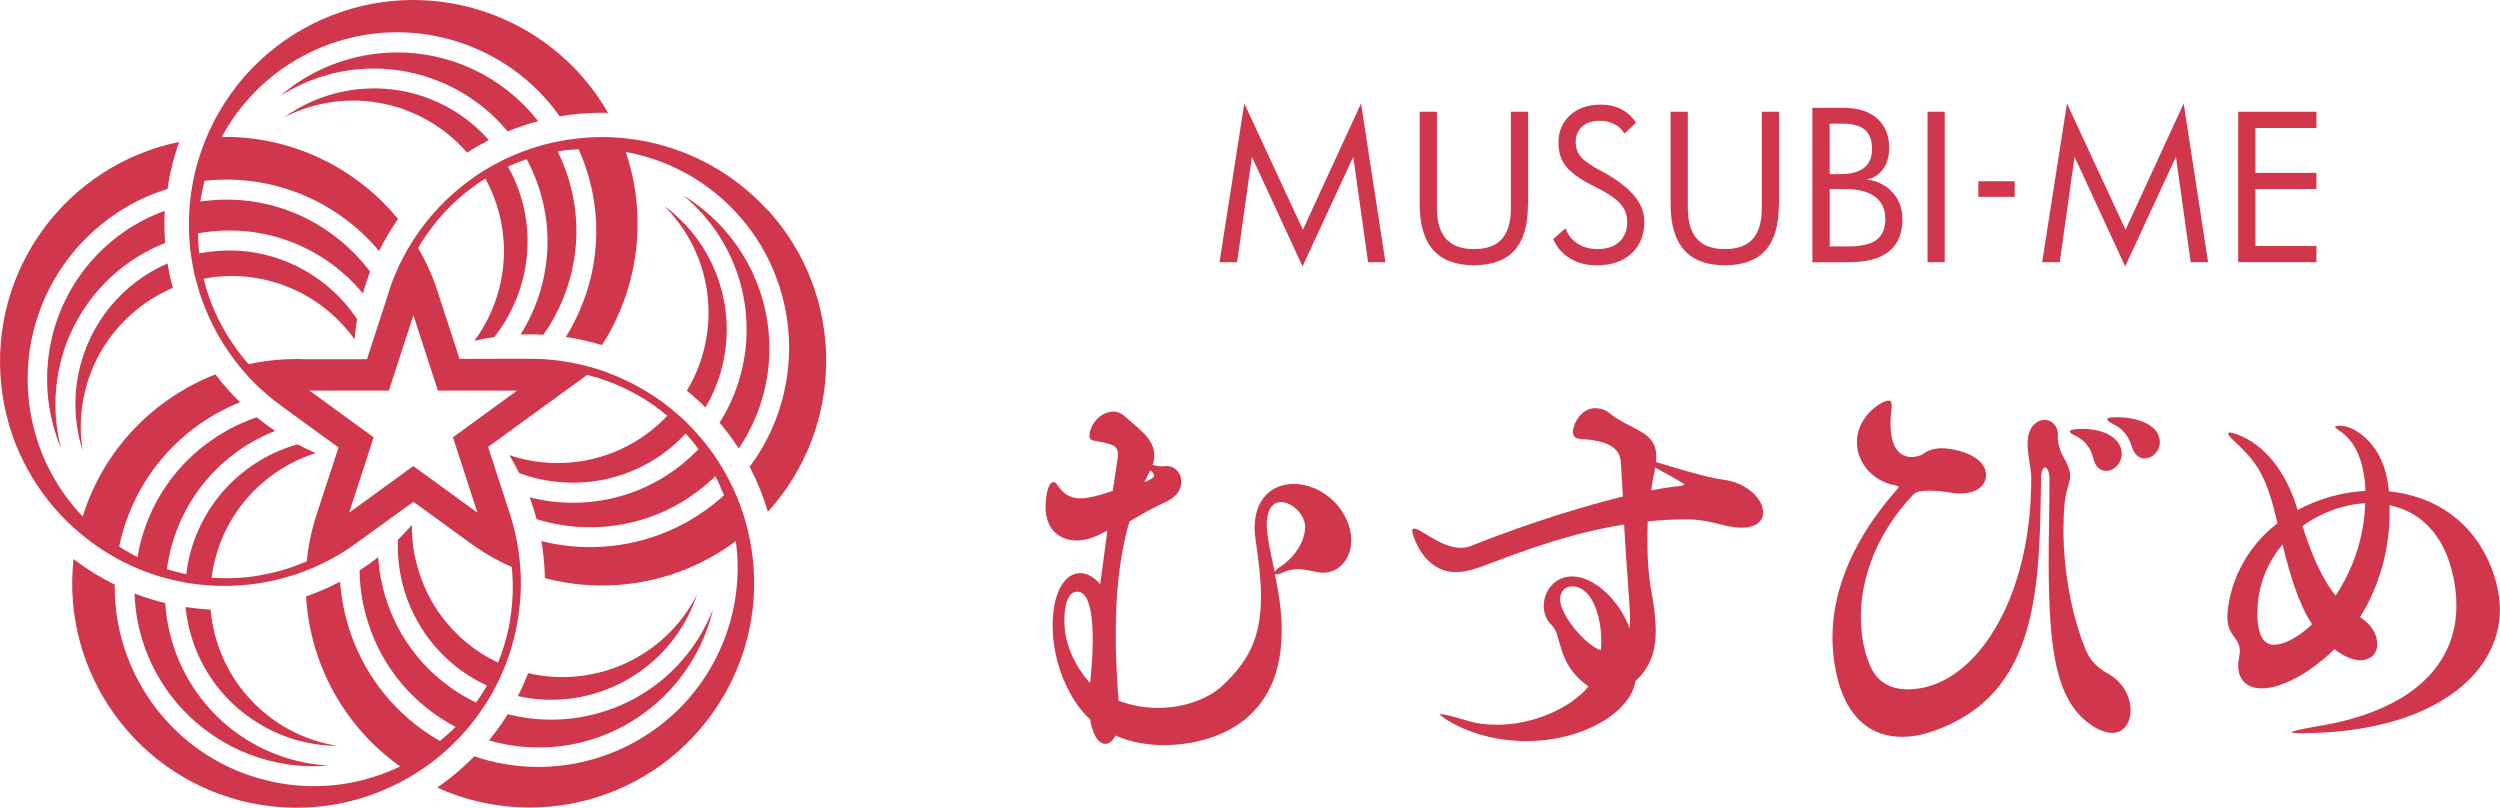
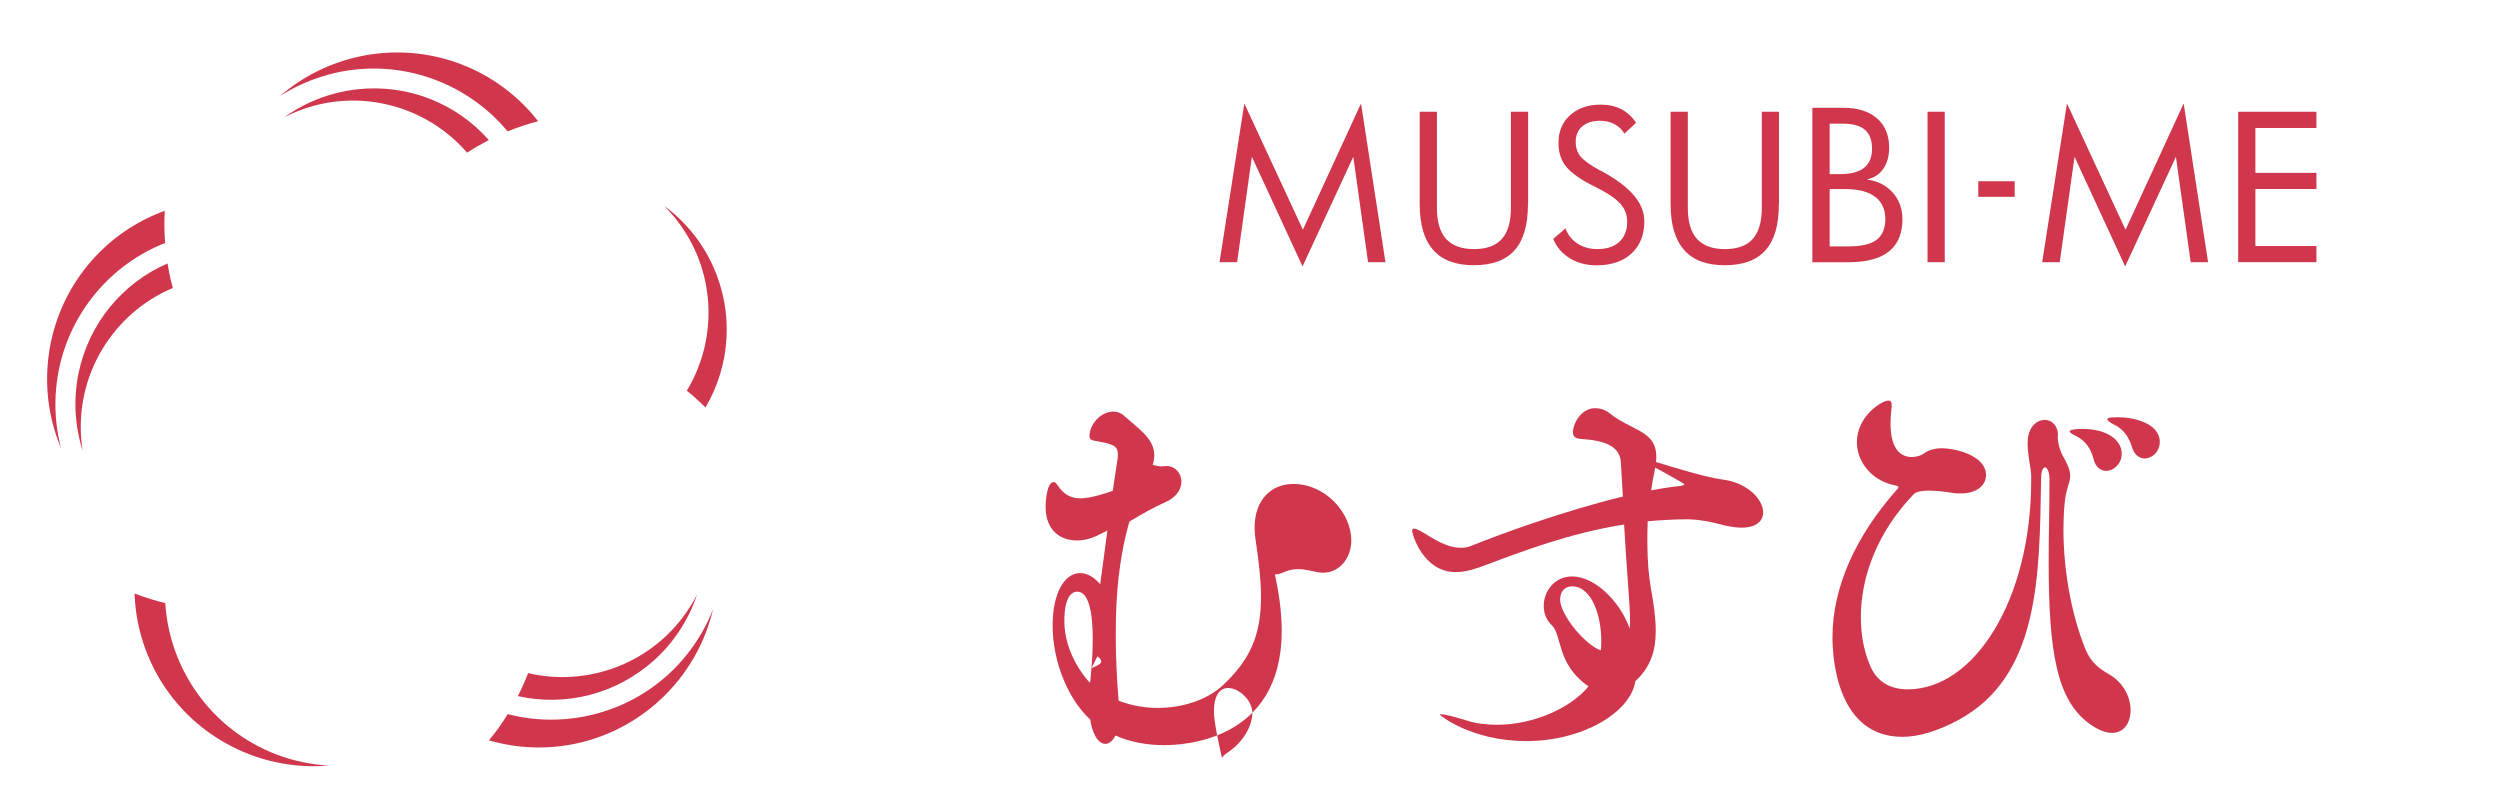
<svg xmlns="http://www.w3.org/2000/svg" id="_レイヤー_2" viewBox="0 0 277.4 89.64">
  <defs>
    <style>.cls-1{fill:#d0374c;}</style>
  </defs>
  <g id="_レイヤー_1-2">
    <g>
      <g>
        <g>
-           <path class="cls-1" d="M122.89,58.86l-1.24,.62c-.66,.31-1.42,.49-2.17,.49-1.77,0-3.46-1.07-3.46-3.73,0-.8,.18-2.75,.89-2.75,.13,0,.27,.09,.44,.35,.71,1.11,1.6,1.46,2.53,1.46,1.24,0,3.24-.71,3.59-.84l.53-3.51c.04-.18,.04-.35,.04-.53,0-1.02-.67-1.15-2.31-1.46-.53-.09-.84-.13-.84-.58,0-1.24,1.2-2.71,2.66-2.71,.44,0,.84,.18,1.11,.4,1.6,1.46,3.42,2.57,3.42,4.44,0,.35-.04,.67-.18,1.06,.4,.13,.71,.18,1.02,.18,.13,0,.31-.04,.49-.04h.04c.93,0,1.64,.8,1.64,1.73,0,.8-.49,1.69-1.73,2.26-1.24,.53-2.62,1.33-4.04,2.17-1.15,3.99-1.51,8.16-1.51,12.16v1.38c0,1.11,.13,4.3,.31,6.34,1.38,.53,2.88,.8,4.35,.8,2.75,0,5.41-.89,7.1-2.4,3.11-2.88,4.35-5.59,4.35-9.94,0-1.73-.22-3.77-.58-6.17-.09-.53-.13-1.02-.13-1.46,0-3.24,1.95-4.88,4.3-4.88,3.59,0,6.43,3.24,6.43,6.26,0,2.04-1.38,3.59-3.11,3.59-.84,0-1.73-.4-2.79-.4-.49,0-1.02,.09-1.64,.36-.4,.18-.66,.22-.8,.22h-.13c.4,1.91,.75,4.08,.75,6.26,0,12.33-11.09,12.69-13.04,12.69-1.82,0-3.73-.31-5.41-1.07-.27,.58-.71,.93-1.11,.93-.98,0-1.55-1.6-1.69-2.71-2.35-2.13-4.17-6.26-4.17-10.43,0-3.55,1.29-5.81,3.06-5.81,.75,0,1.51,.4,2.22,1.24l.8-5.99Zm-1.77,15.26v-.04c.09-1.2,.13-2.22,.13-3.06,0-4.3-.84-5.37-1.73-5.37-.49,0-1.42,.4-1.42,3.28,0,3.55,2.31,6.3,2.84,6.83,0-.04,.04-.09,.04-.18l.13-1.46Zm5.86-20.63c.4-.13,.71-.31,.89-.44,.04-.04,.18-.13,.18-.27s-.09-.36-.4-.58c-.04,.04-.09,.09-.09,.13l-.58,1.15Zm15.13,9.36c1.73-1.15,2.71-2.97,2.71-4.39,0-1.33-1.42-2.75-2.71-2.75-.84,0-1.55,.75-1.55,2.57,0,1.11,.44,3.19,.89,5.19,.09-.18,.31-.4,.66-.62Z" />
+           <path class="cls-1" d="M122.89,58.86l-1.24,.62c-.66,.31-1.42,.49-2.17,.49-1.77,0-3.46-1.07-3.46-3.73,0-.8,.18-2.75,.89-2.75,.13,0,.27,.09,.44,.35,.71,1.11,1.6,1.46,2.53,1.46,1.24,0,3.24-.71,3.59-.84l.53-3.51c.04-.18,.04-.35,.04-.53,0-1.02-.67-1.15-2.31-1.46-.53-.09-.84-.13-.84-.58,0-1.24,1.2-2.71,2.66-2.71,.44,0,.84,.18,1.11,.4,1.6,1.46,3.42,2.57,3.42,4.44,0,.35-.04,.67-.18,1.06,.4,.13,.71,.18,1.02,.18,.13,0,.31-.04,.49-.04h.04c.93,0,1.64,.8,1.64,1.73,0,.8-.49,1.69-1.73,2.26-1.24,.53-2.62,1.33-4.04,2.17-1.15,3.99-1.51,8.16-1.51,12.16v1.38c0,1.11,.13,4.3,.31,6.34,1.38,.53,2.88,.8,4.35,.8,2.75,0,5.41-.89,7.1-2.4,3.11-2.88,4.35-5.59,4.35-9.94,0-1.73-.22-3.77-.58-6.17-.09-.53-.13-1.02-.13-1.46,0-3.24,1.95-4.88,4.3-4.88,3.59,0,6.43,3.24,6.43,6.26,0,2.04-1.38,3.59-3.11,3.59-.84,0-1.73-.4-2.79-.4-.49,0-1.02,.09-1.64,.36-.4,.18-.66,.22-.8,.22h-.13c.4,1.91,.75,4.08,.75,6.26,0,12.33-11.09,12.69-13.04,12.69-1.82,0-3.73-.31-5.41-1.07-.27,.58-.71,.93-1.11,.93-.98,0-1.55-1.6-1.69-2.71-2.35-2.13-4.17-6.26-4.17-10.43,0-3.55,1.29-5.81,3.06-5.81,.75,0,1.51,.4,2.22,1.24l.8-5.99Zm-1.77,15.26v-.04c.09-1.2,.13-2.22,.13-3.06,0-4.3-.84-5.37-1.73-5.37-.49,0-1.42,.4-1.42,3.28,0,3.55,2.31,6.3,2.84,6.83,0-.04,.04-.09,.04-.18l.13-1.46Zc.4-.13,.71-.31,.89-.44,.04-.04,.18-.13,.18-.27s-.09-.36-.4-.58c-.04,.04-.09,.09-.09,.13l-.58,1.15Zm15.13,9.36c1.73-1.15,2.71-2.97,2.71-4.39,0-1.33-1.42-2.75-2.71-2.75-.84,0-1.55,.75-1.55,2.57,0,1.11,.44,3.19,.89,5.19,.09-.18,.31-.4,.66-.62Z" />
          <path class="cls-1" d="M179.85,51.27c-.13-1.73-1.69-2.4-4.48-2.57-.44-.04-.84-.18-.84-.75,0-.84,.84-2.66,2.48-2.66,.53,0,1.11,.18,1.55,.53,2.53,2.04,5.23,1.91,5.23,4.92,0,.18-.04,.36-.04,.53,1.95,.58,5.46,1.69,7.45,1.95,2.75,.36,4.44,2.22,4.44,3.64,0,.93-.75,1.69-2.39,1.69-.53,0-1.11-.09-1.77-.22-.53-.13-2.35-.67-4.13-.71-1.55,0-3.02,.09-4.52,.22-.04,.8-.04,1.55-.04,2.26,0,2.22,.18,3.99,.4,5.23,.31,1.69,.53,3.24,.53,4.66,0,2.17-.53,3.99-2.26,5.59-.53,3.5-5.9,6.65-12.07,6.65s-9.63-2.88-9.63-2.93,.09-.04,.18-.04c.4,0,1.42,.27,2.75,.67,1.11,.36,2.26,.49,3.41,.49,4.13,0,8.25-1.91,10.16-4.26-3.59-2.48-2.88-5.63-4.08-6.79-.62-.58-.89-1.38-.89-2.13,0-1.64,1.2-3.28,3.15-3.28,2.44,0,5.24,2.62,6.39,5.77,.04-.31,.04-.62,.04-.98,0-1.02-.13-2.31-.22-3.9-.18-2.31-.31-4.48-.44-6.65-5.94,.93-11.31,2.97-15.31,4.48-1.07,.4-2.22,.8-3.37,.8-3.64,0-4.84-4.21-4.84-4.61,0-.13,.09-.22,.22-.22,.27,0,.89,.36,1.6,.8,1.15,.71,2.35,1.33,3.55,1.33,.4,0,.8-.04,1.2-.22,3.19-1.29,10.34-3.9,16.81-5.46l-.22-3.82Zm-2.17,19.87c0-2.84-1.07-6.08-3.24-6.08-.8,0-1.33,.58-1.33,1.46,0,1.73,2.88,5.15,4.52,5.63,.04-.31,.04-.67,.04-1.02Zm5.94-18.99c-.18,.8-.31,1.51-.4,2.26,1.15-.22,2.26-.4,3.28-.49,.13-.04,.4-.09,.4-.18s-3.06-1.77-3.24-1.86c-.04,.09-.04,.18-.04,.27Z" />
          <path class="cls-1" d="M228.33,48.3v.13c0,1.15,.49,2.09,.89,2.75,.36,.71,.49,1.2,.49,1.6,0,.84-.49,1.46-.62,3.11-.09,.93-.13,1.86-.13,2.84,0,4.57,.89,9.54,2.48,13.4,.62,1.46,1.6,2.13,2.62,2.71,1.6,.93,2.35,2.57,2.35,3.95s-.71,2.53-2.04,2.53c-.71,0-1.6-.31-2.66-1.11-3.5-2.66-4.39-7.94-4.39-17.83,0-3.11,.09-6.3,.09-9.23,0-.8-.27-1.29-.49-1.29s-.44,.4-.44,1.24c-.18,10.96-.18,22-9.27,26.84-2.26,1.2-4.35,1.82-6.12,1.82-7.14,0-7.76-8.47-7.76-11.05,0-5.59,2.62-11.27,7.1-16.33,.13-.13,.22-.22,.22-.31,0-.13-.18-.18-.4-.22-2.53-.49-4.21-2.57-4.21-4.79,0-2.84,2.71-4.61,3.51-4.61,.27,0,.35,.18,.35,.49v.18c-.09,.71-.13,1.33-.13,1.86,0,3.06,1.29,3.73,2.35,3.73,.62,0,1.11-.22,1.29-.35,.58-.44,1.29-.62,2.04-.62,1.6,0,4.92,.84,4.92,2.97,0,1.11-.98,2.04-2.79,2.04-.27,0-.53,0-.8-.04-.58-.09-1.77-.27-2.75-.27-.75,0-1.38,.09-1.69,.4-4.04,4.21-5.86,9.18-5.86,13.62,0,1.91,.31,3.68,.98,5.28,.75,1.95,2.35,2.75,4.21,2.75,7.41,0,13.71-9.94,13.71-23.2v-.58c-.04-.8-.4-2.31-.4-3.5,0-1.95,1.11-2.62,1.91-2.62,.75,0,1.46,.62,1.46,1.69v.04Zm3.95,2.57c-.27-1.11-.93-2-1.91-2.48-.49-.22-.71-.4-.71-.53,0-.22,.93-.27,1.42-.27,2.71,0,4.35,1.24,4.35,2.75,0,1.11-.89,1.91-1.73,1.91-.58,0-1.2-.4-1.42-1.38Zm4.26-1.33c-.35-1.15-1.02-2-2-2.44-.49-.27-.71-.44-.71-.58,0-.18,.4-.22,1.11-.22h.18c1.64,0,4.53,.67,4.53,2.75,0,1.06-.84,1.82-1.69,1.82-.58,0-1.15-.4-1.42-1.33Z" />
-           <path class="cls-1" d="M265.06,54.51c9.81,1.07,12.33,9.45,12.33,13.09,0,7.5-7.94,13.75-22.05,13.75-.71,0-1.06-.04-1.06-.09,0-.13,1.02-.35,2.84-.67,10.69-1.73,15.44-6.97,15.44-13.35,0-3.86-1.51-9.94-7.41-11.18v.84c0,4.13-1.15,8.16-3.28,11.58,1.38,.89,1.91,2.04,1.91,2.97,0,1.51-1.29,1.82-1.86,1.82-.89,0-1.95-.49-2.88-1.24-2.79,2.71-5.9,4.35-8.07,4.35-1.64,0-2.62-.93-2.62-2.53,0-.27,.04-.53,.09-.84s.09-.53,.09-.75c0-1.6-1.38-1.6-1.38-3.82,0-.75,.27-6.26,5.55-10.38l-.09-.44c-1.06-4.39-1.95-6.12-4.44-8.43-.53-.49-.93-.89-.93-1.07,0-.09,.09-.13,.18-.13,.22,0,5.19,.89,7.5,8.52v.09c2.31-1.24,4.92-2,7.54-2.13,0-.53-.04-1.07-.13-1.6-.31-2.13-1.15-4.08-2.79-5.1-.31-.22-.44-.36-.44-.4,0-.09,.18-.13,.62-.13,1.38,0,4.35,1.73,5.15,5.86l.22,1.42Zm-14.59,13.53c0,3.33,1.33,3.5,1.82,3.5,1.69,0,3.59-1.64,4.26-2.26-1.6-2.48-2.44-5.5-3.28-8.87-1.69,2.04-2.79,4.61-2.79,7.63Zm5.01-9.67c.93,2.84,2,5.63,3.68,7.72,1.86-2.79,3.19-6.43,3.28-10.25-2.39,.13-4.88,1.02-6.96,2.53Z" />
        </g>
        <g>
          <path class="cls-1" d="M153.73,29.09h-1.93l-1.64-11.69-5.63,12.16-5.62-12.16-1.64,11.69h-1.95l2.75-17.61,6.5,14.01,6.45-14.01,2.71,17.61Z" />
          <path class="cls-1" d="M169.54,22.68c0,2.29-.49,3.98-1.48,5.09-.99,1.11-2.5,1.66-4.52,1.66s-3.51-.56-4.51-1.69-1.5-2.81-1.5-5.07V12.4h1.91v10.67c0,1.54,.34,2.69,1.02,3.44,.68,.75,1.71,1.13,3.09,1.13s2.42-.37,3.09-1.12c.67-.75,1.01-1.9,1.01-3.45V12.4h1.91v10.28Z" />
          <path class="cls-1" d="M182.46,24.52c0,1.52-.47,2.72-1.42,3.6-.95,.88-2.24,1.32-3.88,1.32-1.13,0-2.12-.26-2.97-.78-.85-.52-1.46-1.23-1.85-2.15l1.37-1.17c.26,.72,.7,1.28,1.34,1.69,.63,.41,1.36,.61,2.19,.61,1.04,0,1.85-.27,2.43-.8,.59-.53,.88-1.28,.88-2.25,0-.78-.27-1.47-.82-2.05-.54-.58-1.46-1.18-2.74-1.81-1.52-.75-2.57-1.48-3.17-2.19-.6-.71-.89-1.61-.89-2.7,0-1.27,.43-2.29,1.29-3.06,.86-.78,1.99-1.17,3.41-1.17,.86,0,1.61,.17,2.26,.5,.65,.34,1.2,.84,1.65,1.51l-1.3,1.21c-.25-.45-.62-.8-1.09-1.05-.48-.25-1.02-.38-1.61-.38-.84,0-1.49,.21-1.98,.63-.48,.42-.72,.99-.72,1.71,0,.65,.18,1.2,.55,1.64s1.09,.96,2.17,1.54l.1,.04c3.2,1.72,4.79,3.56,4.79,5.54Z" />
          <path class="cls-1" d="M197.38,22.68c0,2.29-.49,3.98-1.48,5.09-.99,1.11-2.49,1.66-4.52,1.66s-3.51-.56-4.51-1.69-1.5-2.81-1.5-5.07V12.4h1.91v10.67c0,1.54,.34,2.69,1.02,3.44,.68,.75,1.71,1.13,3.09,1.13s2.42-.37,3.09-1.12c.67-.75,1.01-1.9,1.01-3.45V12.4h1.91v10.28Z" />
          <path class="cls-1" d="M211.1,24.26c0,1.63-.5,2.84-1.5,3.64-1,.8-2.51,1.2-4.55,1.2h-3.95V11.96h3.45c1.59,0,2.83,.39,3.73,1.18,.89,.78,1.34,1.86,1.34,3.23,0,.95-.22,1.74-.65,2.36-.43,.62-1.04,1.02-1.83,1.19,1.18,.15,2.14,.63,2.86,1.43s1.09,1.78,1.09,2.91Zm-3.38-7.73c0-.97-.26-1.68-.79-2.13-.52-.45-1.35-.68-2.46-.68h-1.45v5.6h1.15c1.18,0,2.07-.23,2.66-.69,.59-.46,.89-1.16,.89-2.1Zm1.47,7.73c0-1.05-.38-1.86-1.14-2.43-.76-.57-1.86-.85-3.29-.85h-1.74v6.36h2.11c1.44,0,2.48-.25,3.12-.75,.64-.5,.95-1.28,.95-2.34Z" />
          <path class="cls-1" d="M215.79,29.09h-1.91V12.4h1.91V29.09Z" />
          <path class="cls-1" d="M223.55,21.84h-4.04v-1.73h4.04v1.73Z" />
          <path class="cls-1" d="M245.01,29.09h-1.93l-1.64-11.69-5.63,12.16-5.62-12.16-1.64,11.69h-1.95l2.75-17.61,6.5,14.01,6.45-14.01,2.71,17.61Z" />
          <path class="cls-1" d="M257.03,29.09h-8.68V12.4h8.68v1.8h-6.77v4.98h6.77v1.79h-6.77v6.33h6.77v1.8Z" />
        </g>
      </g>
      <g>
-         <path class="cls-1" d="M83.61,30.5c-.85-1.9-2-3.65-3.41-5.2-1.32-1.45-2.81-2.66-4.4-3.63,.71,.59,1.4,1.24,2.04,1.95,1.4,1.54,2.5,3.24,3.31,5.04,2.65,5.88,2.17,12.77-1.31,18.24,.77,.91,1.49,1.87,2.13,2.87,3.79-5.62,4.52-12.88,1.64-19.27Z" />
        <path class="cls-1" d="M78.28,45.21c2.76-4.68,3.17-10.49,.85-15.65-.73-1.63-1.72-3.13-2.93-4.46-.77-.85-1.61-1.61-2.51-2.26,.2,.2,.39,.4,.58,.61,5.1,5.61,5.67,13.74,1.94,19.9,.73,.59,1.42,1.21,2.07,1.87Z" />
-         <path class="cls-1" d="M85.23,23.38c-3.68-4.05-8.39-6.61-13.36-7.65-.75-.16-1.52-.28-2.28-.36-.25-.03-.51-.06-.77-.08-1.73-.14-3.48-.1-5.2,.13-.66,.08-1.32,.19-1.97,.33-.11,.02-.22,.04-.33,.07-1.14,.26-2.26,.59-3.37,1.02-.66,.25-1.32,.53-1.97,.84-.03,.01-.06,.03-.09,.04-.83,.42-1.66,.87-2.46,1.38-1.17,.75-2.3,1.61-3.36,2.57-.92,.83-1.76,1.72-2.52,2.65-.4,.48-.77,.97-1.13,1.48-.2,.28-.39,.56-.57,.84-.77,1.2-1.43,2.45-1.97,3.74-.18,.41-.34,.82-.49,1.24l-.44,1.37-2.23,6.87h-6.74c-.73-.03-1.46-.03-2.18,0-1.43,.06-2.83,.25-4.21,.55-.16-.18-.32-.36-.47-.55-.47-.56-.92-1.16-1.33-1.78-.48-.7-.92-1.44-1.32-2.21-.19-.36-.38-.73-.55-1.11-.57-1.26-1.01-2.54-1.32-3.83,.42-.09,.85-.15,1.28-.2,6.24-.68,12.05,2.16,15.46,6.92,.06-.75,.16-1.5,.28-2.24-3.41-5.13-9.51-8.23-16.04-7.51-.49,.05-.99,.13-1.47,.22-.09-.74-.13-1.49-.14-2.23,.45-.08,.9-.15,1.37-.2,6.68-.73,12.94,2.05,16.92,6.87,.23-.82,.5-1.63,.8-2.42-.99-1.33-2.16-2.54-3.5-3.61-4.14-3.33-9.33-4.84-14.61-4.26-.25,.03-.49,.06-.73,.09,.12-.77,.28-1.54,.47-2.3h.02c7.63-.83,14.77,2.32,19.35,7.79,.61-1.23,1.32-2.42,2.11-3.55-4.67-5.69-11.79-9.21-19.55-9.11,.49-.92,1.06-1.82,1.68-2.66,2.18-2.95,5.12-5.39,8.7-7,2.18-.98,4.43-1.57,6.68-1.82,.8-.09,1.59-.13,2.38-.13,7.06,0,13.86,3.41,18.04,9.33,1.54-.27,3.12-.4,4.71-.4,.22,0,.44,0,.66,.01C61.17,1.52,47.42-3.11,35.63,2.2c-4.98,2.25-8.87,5.93-11.38,10.34-.39,.67-.74,1.35-1.06,2.06-.1,.23-.2,.47-.3,.71-.67,1.6-1.18,3.27-1.5,4.98-.13,.66-.22,1.33-.29,2-.01,.11-.03,.21-.03,.32-.11,1.16-.14,2.34-.08,3.52,.03,.71,.09,1.42,.2,2.14,0,.03,0,.06,.01,.08,.13,.92,.31,1.85,.55,2.77,.35,1.35,.82,2.69,1.41,4,.51,1.13,1.09,2.21,1.75,3.23,.34,.52,.69,1.03,1.06,1.52,.2,.27,.4,.54,.62,.8,.9,1.11,1.88,2.12,2.94,3.03,.56,.48,1.13,.94,1.73,1.37l6.3,4.58-2.18,6.68-.5,1.54v.03c-.42,1.45-.7,2.91-.84,4.38-.23,.1-.45,.2-.68,.28-.68,.28-1.37,.52-2.08,.72h0c-.82,.23-1.66,.42-2.52,.57-.4,.07-.81,.14-1.22,.18-1.37,.15-2.73,.17-4.06,.07,.05-.42,.12-.85,.21-1.27,1.28-6.14,5.77-10.79,11.36-12.56-.69-.29-1.37-.61-2.02-.97-5.94,1.66-10.78,6.5-12.12,12.95-.1,.49-.18,.97-.23,1.46-.18-.04-.37-.08-.55-.12-.54-.13-1.08-.27-1.61-.44,.06-.45,.14-.9,.23-1.35,1.37-6.59,5.95-11.69,11.78-13.99-.71-.47-1.38-.97-2.04-1.51-1.58,.54-3.11,1.28-4.54,2.22-4.44,2.91-7.48,7.37-8.56,12.57-.05,.24-.09,.48-.13,.72-.18-.09-.35-.18-.52-.27-.52-.28-1.02-.58-1.51-.9h0c1.56-7.53,6.78-13.35,13.41-16.01-.98-.95-1.9-1.99-2.73-3.09-6.87,2.68-12.43,8.35-14.73,15.77-.72-.75-1.39-1.56-2-2.42-2.14-2.98-3.55-6.53-3.98-10.43-.26-2.37-.13-4.7,.33-6.91,.95-4.56,3.32-8.66,6.67-11.74,2.36-2.18,5.2-3.86,8.39-4.84,.25-1.76,.68-3.51,1.29-5.22C7.4,18.31-1.25,29.95,.15,42.82c.59,5.43,2.9,10.27,6.32,14.03,.35,.38,.7,.75,1.07,1.11,.37,.35,.75,.7,1.14,1.03,1.31,1.13,2.74,2.12,4.27,2.97,.42,.23,.83,.44,1.26,.64,.28,.14,.56,.27,.84,.39,1.08,.47,2.18,.85,3.33,1.16,.51,.14,1.02,.26,1.54,.36,.22,.05,.43,.09,.65,.13,.92,.16,1.86,.27,2.81,.33,1.39,.08,2.81,.05,4.24-.11,1.24-.13,2.45-.36,3.62-.66,.59-.16,1.18-.34,1.76-.53,.32-.11,.64-.23,.96-.35,1.33-.52,2.59-1.14,3.79-1.86,.63-.38,1.24-.79,1.83-1.22h0s6.29-4.56,6.29-4.56l5.94,4.31h0c1.56,1.18,3.24,2.16,4.98,2.92,.03,.25,.05,.5,.06,.75,.05,.72,.06,1.45,.04,2.18-.03,.85-.11,1.72-.24,2.58-.05,.4-.11,.82-.2,1.22-.28,1.35-.68,2.64-1.18,3.88-.39-.18-.77-.38-1.14-.59-5.45-3.11-8.47-8.82-8.43-14.68-.5,.58-1.01,1.12-1.55,1.64-.24,6.15,2.86,12.24,8.57,15.5,.43,.25,.87,.47,1.31,.68-.37,.65-.77,1.28-1.2,1.88-.41-.2-.81-.4-1.21-.63-5.83-3.33-9.26-9.26-9.66-15.51-.66,.53-1.35,1.02-2.06,1.48,.02,1.66,.25,3.34,.7,4.98,1.39,5.12,4.7,9.39,9.31,12.03,.21,.12,.43,.24,.64,.35-.55,.56-1.13,1.08-1.73,1.57,0,0,0,0,0,0-6.66-3.81-10.59-10.56-11.08-17.68-1.21,.64-2.47,1.18-3.78,1.64,.43,7.35,4.12,14.38,10.44,18.86-.94,.46-1.92,.84-2.92,1.16-3.5,1.11-7.32,1.37-11.16,.56-2.33-.49-4.5-1.32-6.47-2.45-6.8-3.9-11.12-11.21-11.12-19.16v-.28c-1.62-.8-3.15-1.75-4.57-2.84-1.39,12.6,7.01,24.43,19.67,27.07,5.35,1.11,10.66,.42,15.29-1.68,.94-.42,1.85-.9,2.73-1.44,1.49-.9,2.88-1.96,4.14-3.16,.57-.54,1.11-1.09,1.62-1.68,.78-.88,1.49-1.82,2.13-2.81,.42-.62,.8-1.26,1.14-1.92,.44-.82,.84-1.68,1.18-2.56,.51-1.3,.92-2.65,1.21-4.06,.25-1.23,.41-2.45,.48-3.66,.04-.61,.06-1.21,.04-1.82,0-.35-.01-.7-.04-1.04-.08-1.42-.28-2.82-.6-4.19-.15-.66-.34-1.32-.54-1.96l-.08-.24-2.37-7.29,6.48-4.71,4.53-3.29c.71,.18,1.41,.4,2.11,.65,.8,.28,1.58,.63,2.35,1.01,.37,.18,.74,.36,1.1,.57,1.2,.68,2.3,1.46,3.31,2.31-.28,.31-.59,.61-.91,.9-4.66,4.23-11.05,5.34-16.61,3.47,.39,.65,.75,1.32,1.09,1.99,5.79,2.14,12.55,1.08,17.43-3.35,.37-.34,.72-.68,1.04-1.04,.51,.55,.98,1.13,1.42,1.72-.3,.33-.63,.65-.97,.96-4.98,4.53-11.69,5.95-17.76,4.4,.3,.79,.56,1.6,.77,2.42,1.59,.5,3.26,.8,4.98,.88,5.31,.25,10.39-1.57,14.32-5.14,.18-.16,.36-.33,.53-.51,.37,.7,.68,1.4,.97,2.13h-.01c-5.69,5.17-13.32,6.82-20.26,5.08,.23,1.35,.37,2.72,.39,4.11,7.13,1.87,14.96,.54,21.19-4.11,.14,1.04,.21,2.09,.2,3.14-.03,3.67-.97,7.38-2.92,10.79-1.18,2.07-2.65,3.88-4.33,5.39-4.1,3.72-9.43,5.74-14.87,5.74-2.38,0-4.79-.39-7.11-1.18-1.25,1.29-2.62,2.45-4.1,3.47,11.57,5.25,25.44,.92,31.87-10.33,2.72-4.75,3.7-10.02,3.14-15.06-.09-.77-.2-1.52-.36-2.28-.05-.25-.11-.5-.16-.75-.4-1.69-.97-3.34-1.72-4.91-.25-.52-.51-1.04-.8-1.56-.09-.17-.2-.34-.3-.51-.59-1.01-1.26-1.98-2.01-2.9-.44-.56-.91-1.09-1.42-1.61-.02-.03-.04-.04-.06-.07-.65-.68-1.34-1.32-2.07-1.92-1.07-.89-2.23-1.69-3.48-2.4-1.08-.61-2.18-1.14-3.3-1.58-.57-.23-1.15-.43-1.73-.61-.33-.1-.66-.2-1-.28-1.37-.36-2.77-.6-4.16-.72-.44-.04-.89-.07-1.33-.08-.53-.03-8.64,0-8.64,0l-2.21-6.79-.44-1.34-.04-.11c-.51-1.43-1.16-2.78-1.9-4.07,.12-.21,.25-.42,.38-.63,.39-.63,.82-1.23,1.28-1.82,.51-.67,1.08-1.32,1.69-1.94,.28-.29,.58-.58,.88-.87,1.02-.92,2.1-1.74,3.23-2.43,.21,.38,.4,.77,.58,1.16,2.57,5.72,1.68,12.12-1.8,16.83,.73-.17,1.46-.3,2.21-.41,3.82-4.84,4.89-11.59,2.19-17.59-.21-.46-.43-.9-.67-1.33,.68-.31,1.37-.58,2.07-.82,.21,.4,.42,.82,.61,1.24,2.76,6.13,2.05,12.93-1.29,18.22,.35-.01,.7-.02,1.06-.02,.49,0,.98,.01,1.47,.04,.97-1.35,1.76-2.85,2.37-4.45,1.88-4.96,1.72-10.37-.46-15.21-.1-.23-.21-.46-.32-.68,.77-.13,1.54-.21,2.32-.25,0,0,0,.02,.01,.03,3.15,6.99,2.36,14.76-1.43,20.81,1.36,.2,2.71,.5,4.02,.9,3.98-6.21,5.13-14.08,2.63-21.43,1.03,.19,2.06,.45,3.05,.78,3.48,1.16,6.71,3.2,9.35,6.1,1.61,1.77,2.86,3.72,3.79,5.79,1.3,2.88,1.94,5.98,1.94,9.06,0,4.67-1.47,9.32-4.38,13.2,.83,1.58,1.51,3.25,2.03,4.99,8.54-9.38,8.7-23.9,0-33.47Zm-36.66,19.96h8.81l-7.12,5.18,2.72,8.37-7.12-5.18-7.12,5.18,2.72-8.37-7.12-5.18h8.81l2.72-8.37,2.72,8.37Z" />
        <path class="cls-1" d="M72.63,73.22c1.32-1.2,2.45-2.61,3.34-4.17,.58-1,1.03-2.04,1.38-3.09-.13,.25-.26,.49-.4,.74-3.77,6.58-11.33,9.64-18.35,7.99-.34,.87-.71,1.72-1.14,2.55,5.31,1.19,10.97-.22,15.17-4.02Z" />
        <path class="cls-1" d="M54.25,82.15c6.53,1.9,13.67,.35,18.88-4.38,1.54-1.4,2.85-3.04,3.9-4.86,.97-1.7,1.66-3.49,2.09-5.31-.34,.87-.75,1.72-1.22,2.55-1.03,1.81-2.31,3.38-3.77,4.71-4.78,4.34-11.5,6.01-17.79,4.38-.63,1.02-1.32,1.99-2.08,2.9Z" />
        <path class="cls-1" d="M56.33,14.58c1.1-.45,2.23-.83,3.38-1.13-4.16-5.34-10.85-8.27-17.81-7.51-2.07,.23-4.09,.78-6.01,1.64-1.79,.81-3.4,1.85-4.81,3.07,.78-.5,1.61-.95,2.49-1.34,1.9-.85,3.86-1.38,5.82-1.59,6.41-.7,12.81,1.88,16.94,6.87Z" />
        <path class="cls-1" d="M39.63,9.91c-1.77,.2-3.5,.67-5.15,1.41-1.05,.47-2.03,1.04-2.93,1.69,.25-.13,.5-.25,.76-.37,6.91-3.11,14.8-1.15,19.52,4.3,.78-.51,1.59-.97,2.41-1.4-3.59-4.07-8.99-6.25-14.61-5.63Z" />
-         <path class="cls-1" d="M29.11,80.52c1.55,.89,3.23,1.52,4.99,1.89,1.13,.23,2.26,.35,3.36,.35-.27-.04-.55-.09-.82-.15-7.42-1.54-12.66-7.78-13.27-14.97-.94-.04-1.87-.15-2.78-.28,.52,5.41,3.6,10.35,8.51,13.15Z" />
        <path class="cls-1" d="M14.93,65.86c.23,6.77,3.91,13.07,10,16.54,1.8,1.03,3.76,1.78,5.82,2.2,1.92,.4,3.83,.51,5.69,.35-.93-.06-1.87-.18-2.8-.37-2.04-.42-3.93-1.15-5.64-2.13-5.6-3.19-9.26-9.06-9.66-15.53-1.16-.28-2.3-.64-3.41-1.06Z" />
        <path class="cls-1" d="M19.18,31.96c-.25-.9-.44-1.81-.59-2.73-4.98,2.16-8.72,6.63-9.87,12.15-.36,1.75-.45,3.54-.25,5.33,.13,1.15,.37,2.26,.7,3.31-.04-.28-.08-.55-.11-.83-.82-7.53,3.48-14.44,10.12-17.24Z" />
        <path class="cls-1" d="M18.32,26.96c-.09-1.19-.1-2.38-.04-3.57-6.37,2.31-11.21,7.76-12.64,14.61-.42,2.04-.52,4.13-.3,6.22,.22,1.95,.71,3.8,1.43,5.52-.23-.9-.4-1.83-.51-2.78-.22-2.06-.11-4.09,.29-6.02,1.31-6.31,5.74-11.6,11.77-13.98Z" />
      </g>
    </g>
  </g>
</svg>